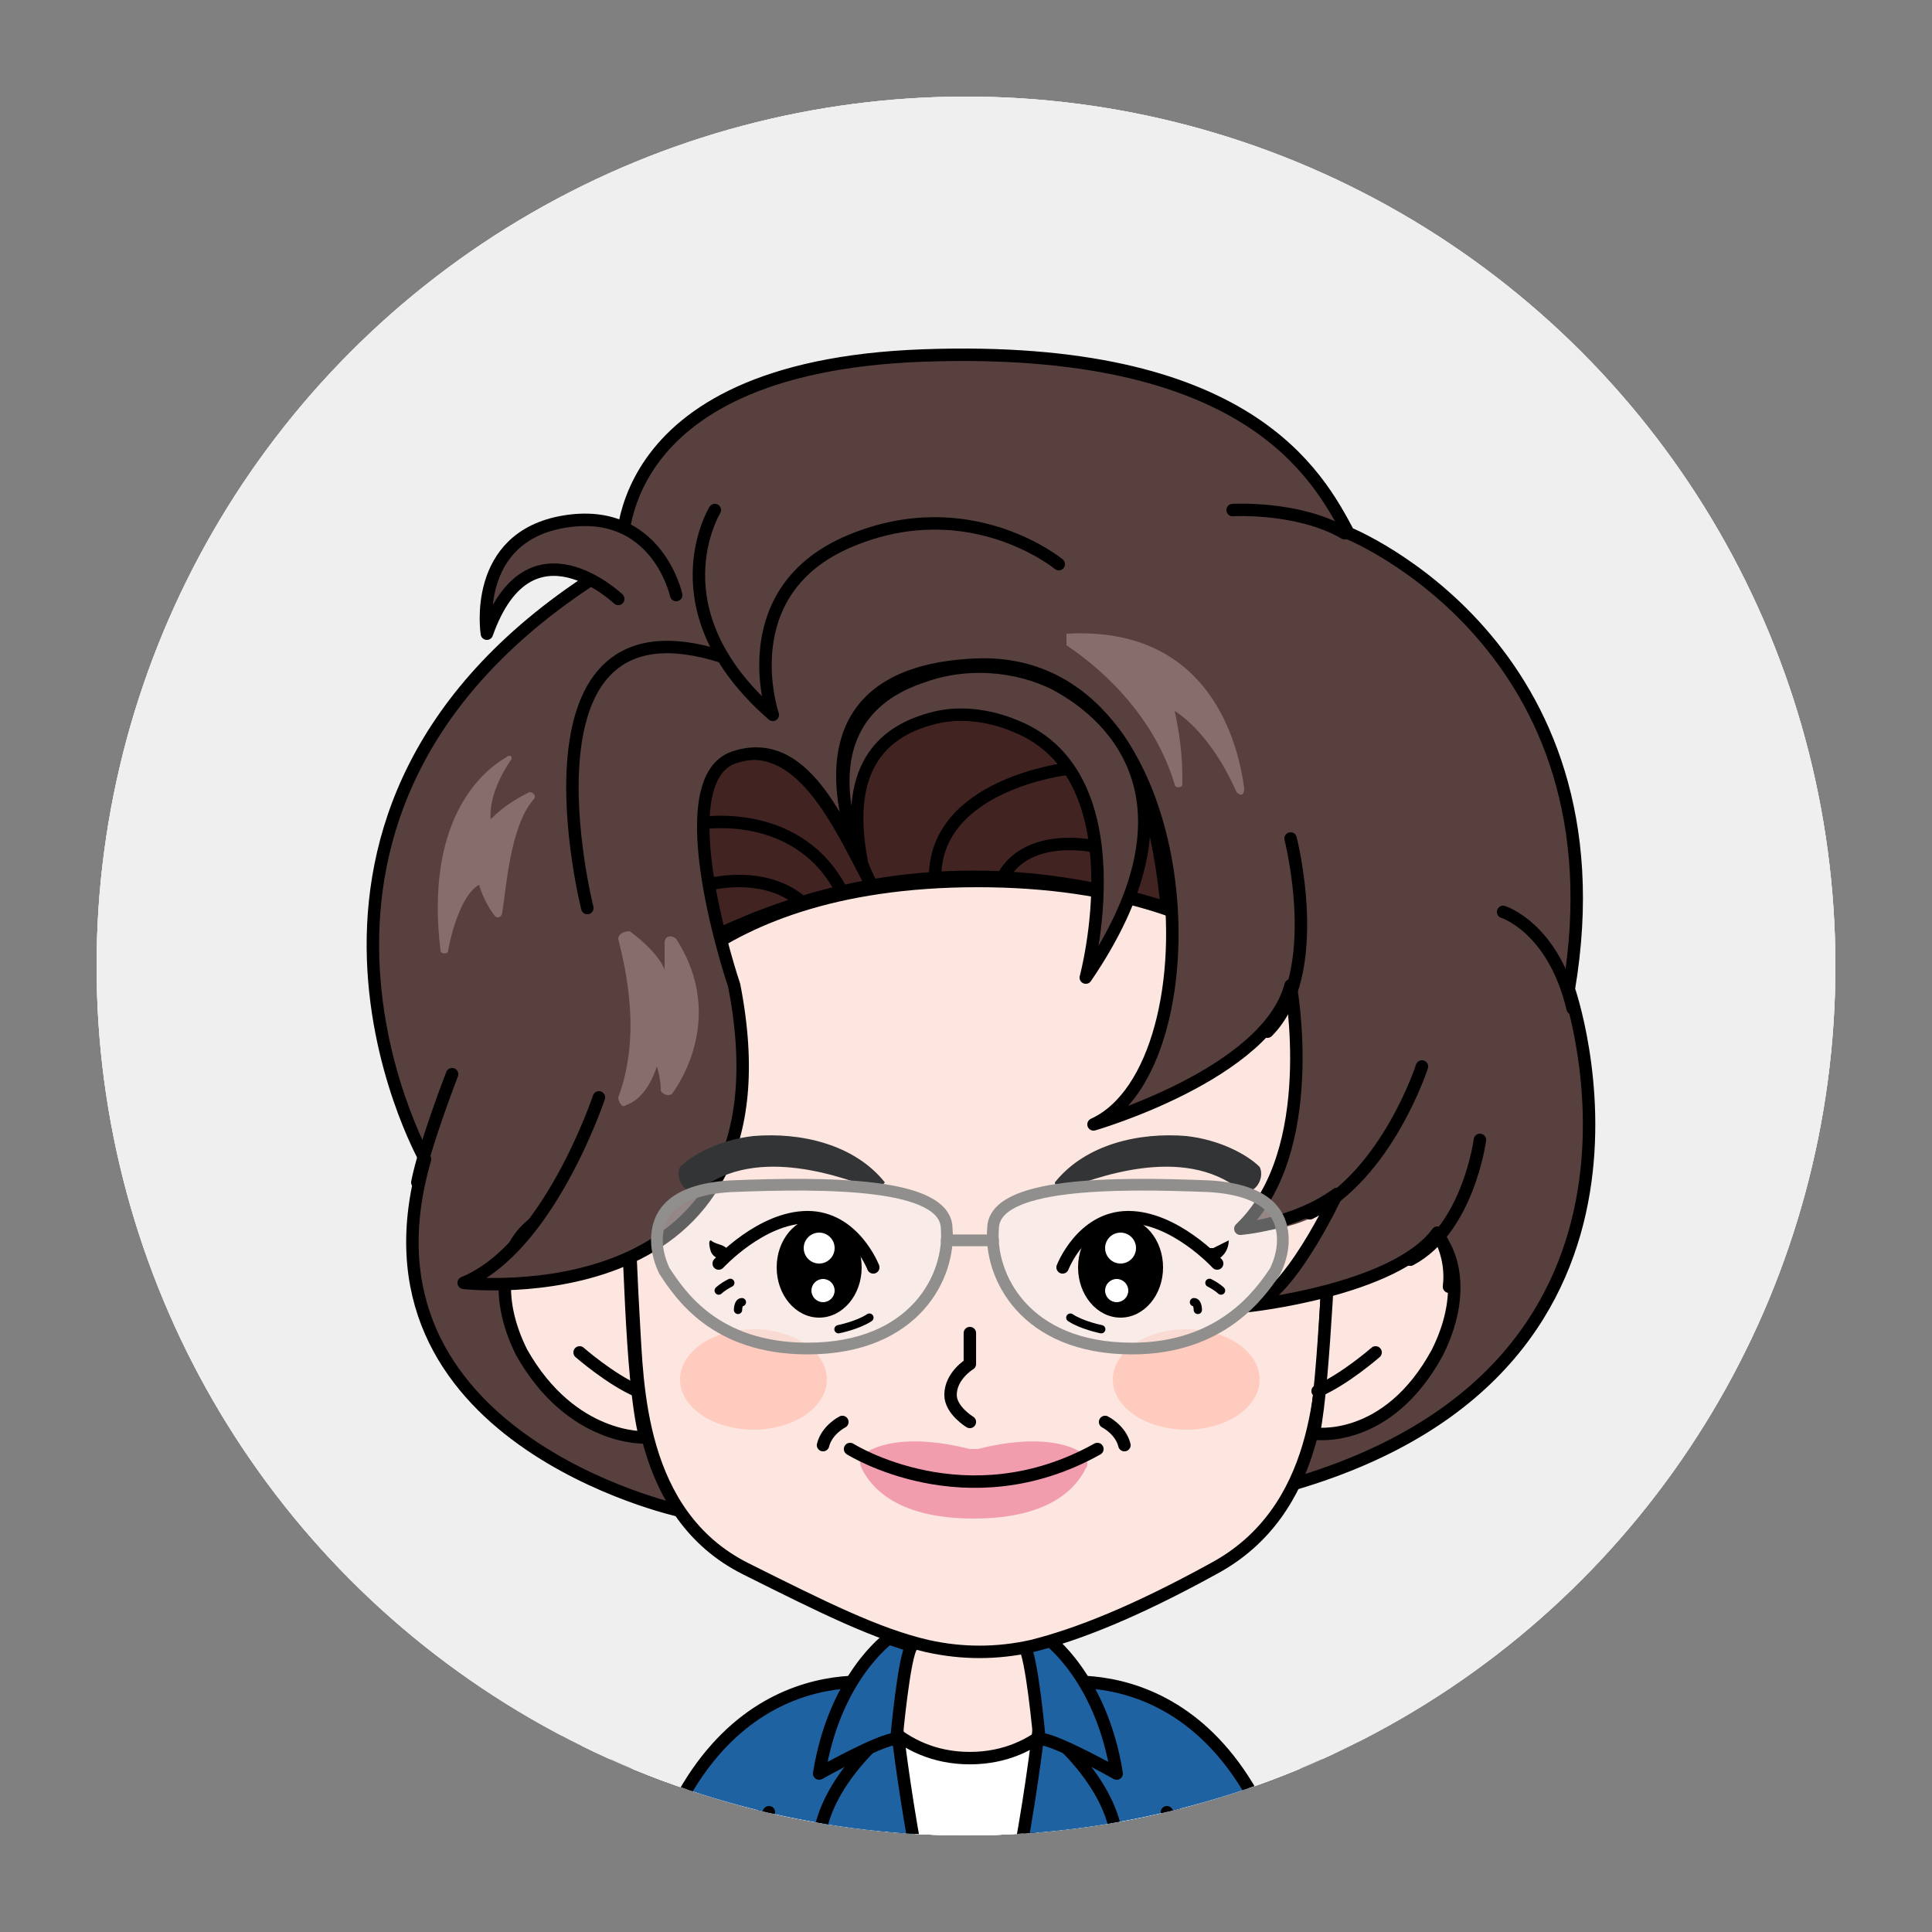
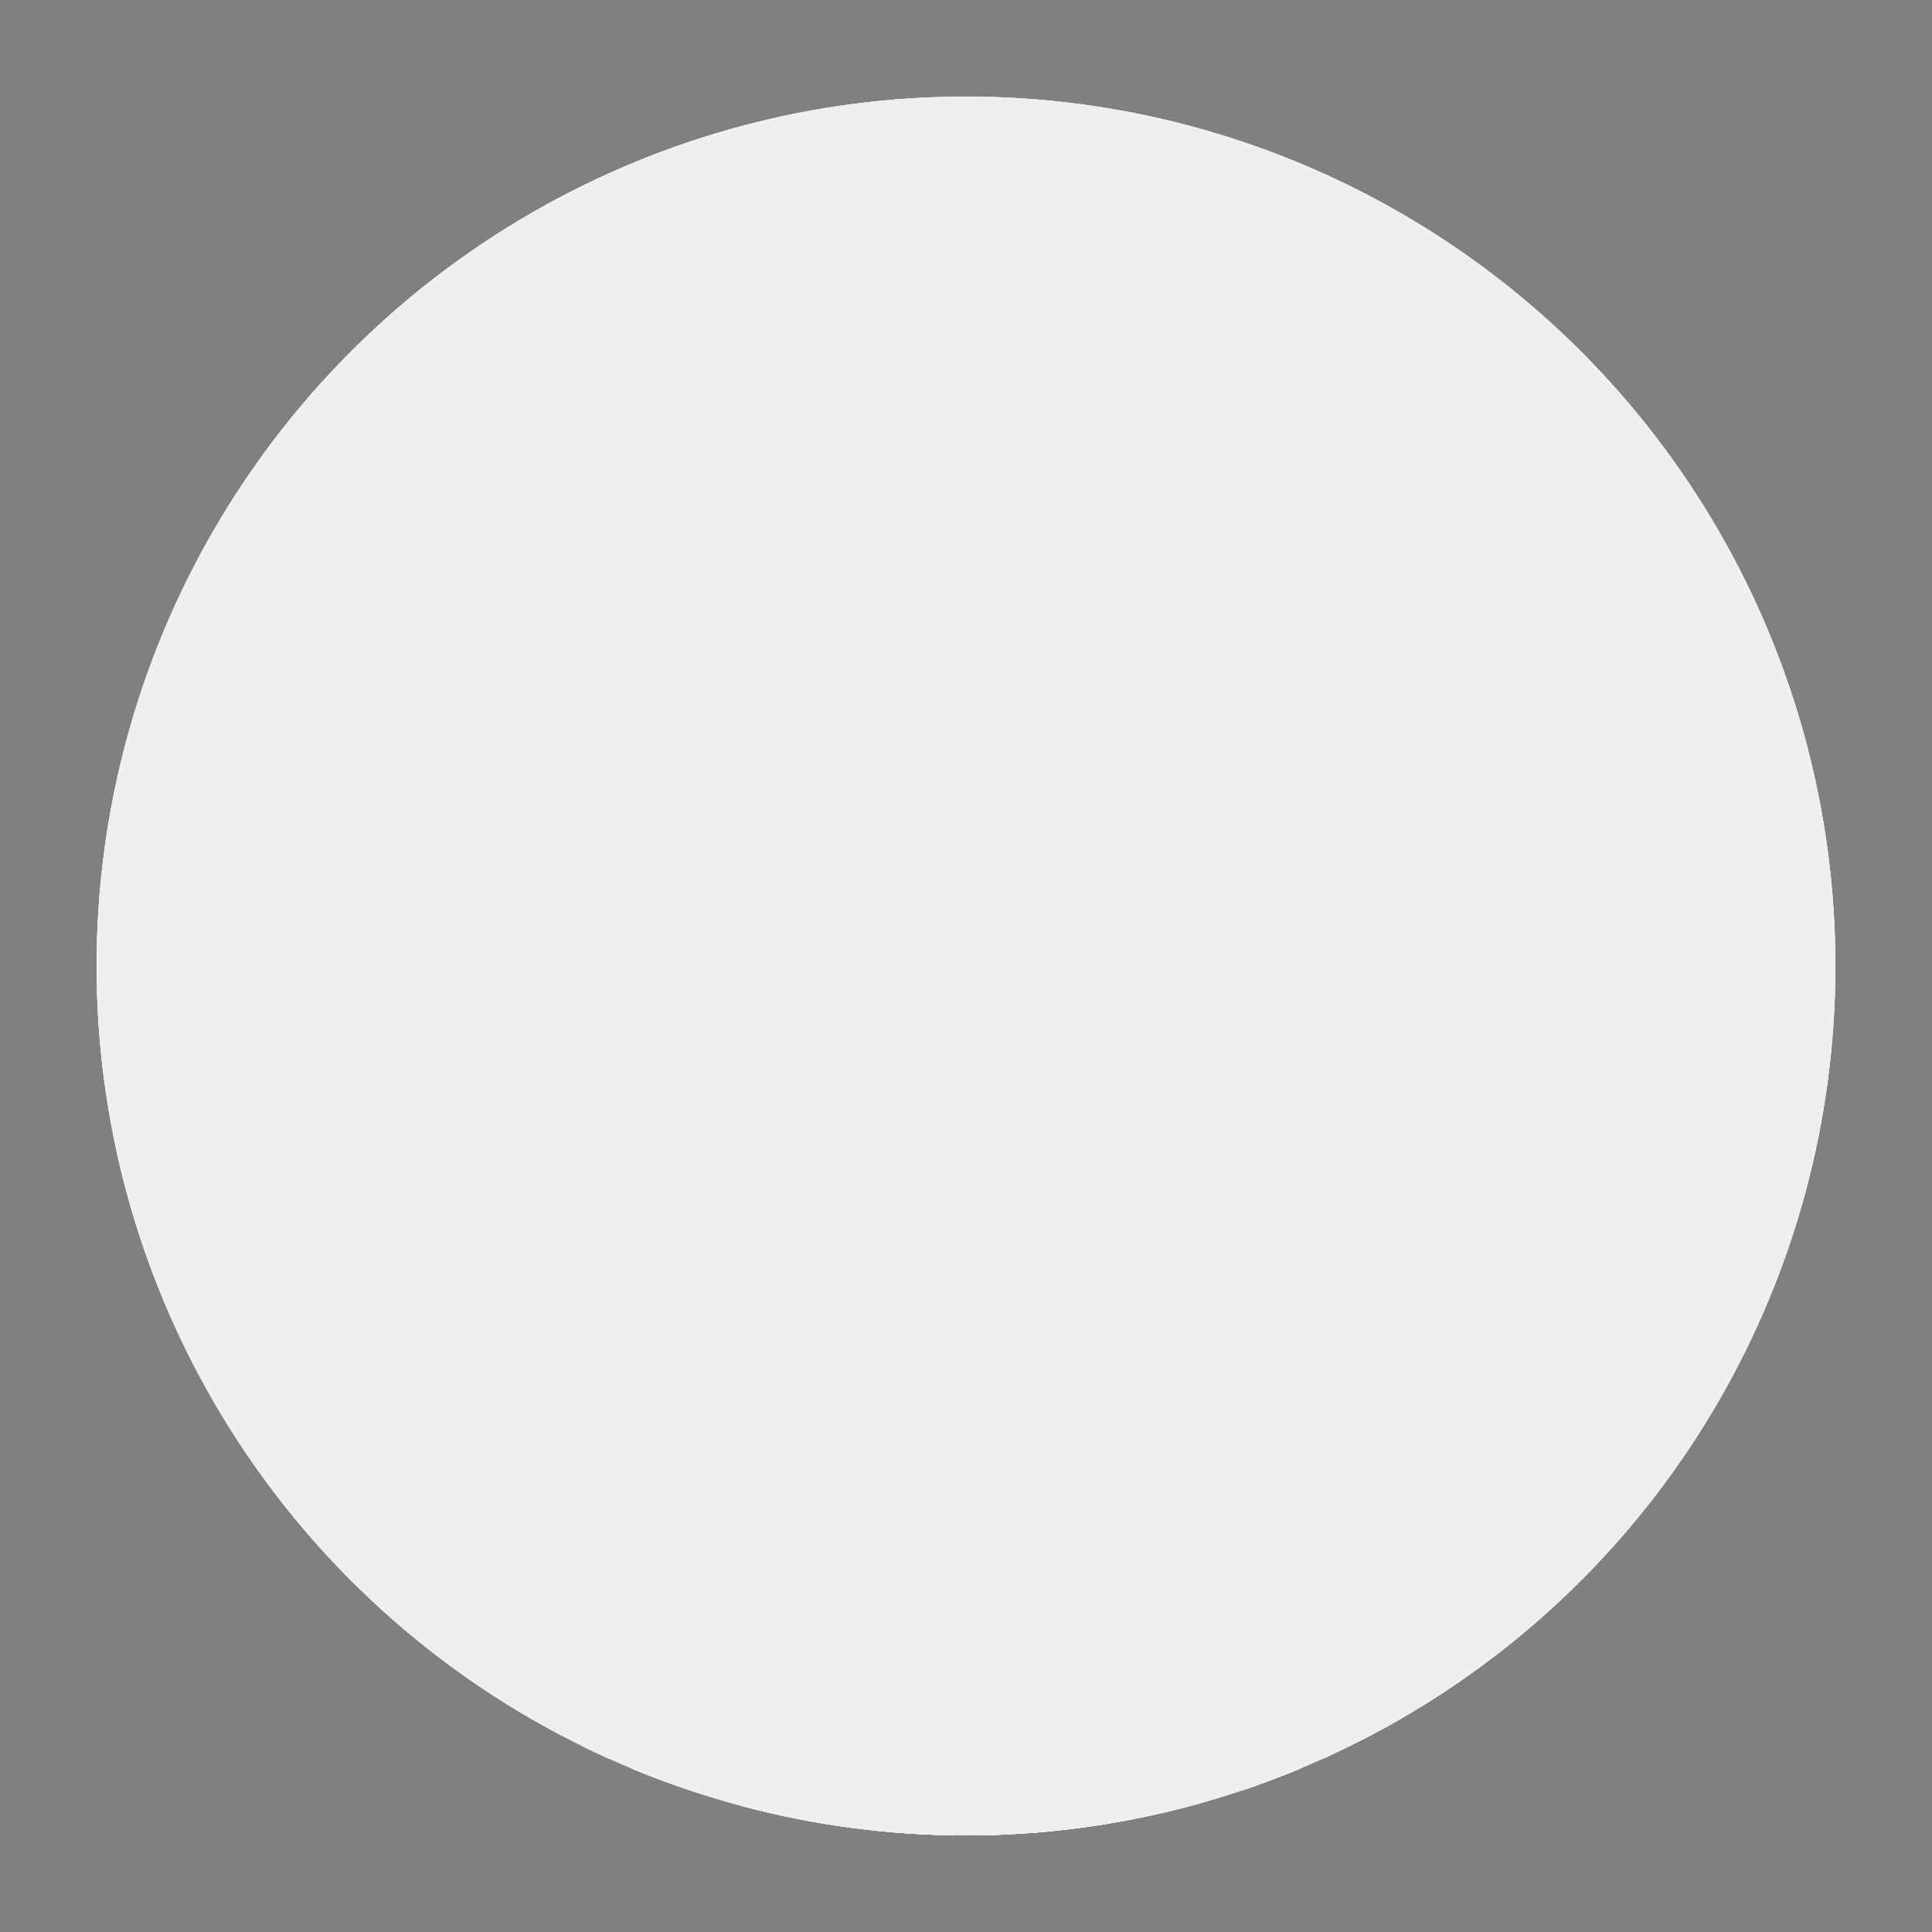
<svg xmlns="http://www.w3.org/2000/svg" xmlns:xlink="http://www.w3.org/1999/xlink" version="1.1" id="Layer_1" x="0px" y="0px" viewBox="0 0 50 50" style="enable-background:new 0 0 50 50;" xml:space="preserve">
  <rect x="0" y="0" width="50" height="50" fill="#808080" stroke="none" />
  <style type="text/css">
	.st0{fill:#E9E9E9;}
	.st1{clip-path:url(#SVGID_00000103240005219716649700000003203761687800321965_);}
	.st2{fill:#FFFFFF;}
	.st3{fill:#0D6BB3;}
	.st4{fill:#131735;}
	.st5{fill:#0D1931;}
	.st6{fill:#161717;}
	.st7{fill:#F7D8D0;}
	.st8{fill-rule:evenodd;clip-rule:evenodd;fill:#EFEFEF;}
	.st9{clip-path:url(#SVGID_00000020356329563092989050000001280339024815171210_);}
	.st10{fill:#FFFFFF;stroke:#34243D;stroke-width:0.6;stroke-linecap:round;stroke-linejoin:round;stroke-miterlimit:10;}
	.st11{fill:#2EB3E1;stroke:#34243D;stroke-width:0.6;stroke-linecap:round;stroke-linejoin:round;stroke-miterlimit:10;}
	.st12{fill:#FFD836;stroke:#34243D;stroke-width:0.6;stroke-linecap:round;stroke-linejoin:round;stroke-miterlimit:10;}
	.st13{fill:#D3ECF9;stroke:#34243D;stroke-width:0.6;stroke-linecap:round;stroke-linejoin:round;stroke-miterlimit:10;}
	.st14{fill:#1A1A1A;}
	.st15{fill:#F3C2D1;}
	.st16{fill:#61C4E8;stroke:#34243D;stroke-width:0.6;stroke-linecap:round;stroke-linejoin:round;stroke-miterlimit:10;}
	.st17{fill:#CDC9C7;stroke:#34243D;stroke-width:0.6;stroke-linecap:round;stroke-linejoin:round;stroke-miterlimit:10;}
	.st18{fill:#97D4EB;stroke:#34243D;stroke-width:0.6;stroke-linecap:round;stroke-linejoin:round;stroke-miterlimit:10;}
	.st19{fill:#EFEFEF;}
	.st20{clip-path:url(#SVGID_00000111895320361815203050000014370075094605294263_);}
	.st21{fill:#E5E5E4;}
	.st22{fill:#FDE6DF;stroke:#000000;stroke-width:0.322;stroke-linecap:round;stroke-linejoin:round;stroke-miterlimit:10;}
	.st23{fill:#1F62A2;stroke:#000000;stroke-width:0.322;stroke-linecap:round;stroke-linejoin:round;stroke-miterlimit:10;}
	.st24{fill:#FFFFFF;stroke:#000000;stroke-width:0.322;stroke-linecap:round;stroke-linejoin:round;stroke-miterlimit:10;}
	.st25{fill:#1E1D1D;stroke:#000000;stroke-width:0.322;stroke-linecap:round;stroke-linejoin:round;stroke-miterlimit:10;}
	.st26{fill:none;stroke:#000000;stroke-width:0.322;stroke-linecap:round;stroke-linejoin:round;stroke-miterlimit:10;}
	.st27{fill:#57403E;stroke:#000000;stroke-width:0.322;stroke-linecap:round;stroke-linejoin:round;stroke-miterlimit:10;}
	.st28{fill:none;stroke:#000000;stroke-width:0.303;stroke-linecap:round;stroke-linejoin:round;stroke-miterlimit:10;}
	.st29{fill:#412422;stroke:#000000;stroke-width:0.322;stroke-linecap:round;stroke-linejoin:round;stroke-miterlimit:10;}
	.st30{fill:#57403E;}
	.st31{fill:#876D6B;}
	.st32{fill:#F19DAE;}
	.st33{fill:#FFCBBF;}
	.st34{fill:#333435;}
	.st35{opacity:0.4;fill:#F4F4F4;}
	.st36{fill:none;stroke:#908F8D;stroke-width:0.303;stroke-linecap:round;stroke-linejoin:round;stroke-miterlimit:10;}
	.st37{fill:none;stroke:#000000;stroke-width:0.215;stroke-linecap:round;stroke-linejoin:round;stroke-miterlimit:10;}
</style>
  <circle class="st0" cx="25" cy="25" r="22.5" />
  <g>
    <g>
      <g>
        <g>
          <defs>
            <circle id="SVGID_1_" cx="25" cy="25" r="22.5" />
          </defs>
          <clipPath id="SVGID_00000132778541342225592920000001063536527254780301_">
            <use xlink:href="#SVGID_1_" style="overflow:visible;" />
          </clipPath>
          <g style="clip-path:url(#SVGID_00000132778541342225592920000001063536527254780301_);">
            <path class="st2" d="M27.7,56.1c1.1,0,2,0.2,2.5,0.4c0.1-0.8,0.3-1.8,0.4-3.2c0-0.3,0.1-0.8,0.1-1.5c-1.2,1.2-3.1,1.8-4.7,2       l0.3,2.4C26.7,56.2,27.1,56.1,27.7,56.1z" />
            <path class="st2" d="M18.8,51.9c0,0.6,0.1,1.1,0.1,1.4c0.2,1.4,0.3,2.4,0.5,3.2c0.5-0.1,1.4-0.4,2.5-0.4c0.6,0,1,0.1,1.3,0.2       l0.3-2.4C21.7,53.7,20,53.1,18.8,51.9z" />
            <path class="st3" d="M23.2,58.6V57c-0.1-0.1-0.4-0.3-1.3-0.3c-1.2,0-2.2,0.3-2.6,0.4v1.1l-0.2,0.1c0,0-0.5,0.3-0.5,0.9       c0,0.3,0.1,0.4,0.2,0.6C19,60,19.3,60,19.3,60h2.5c0.4,0,0.8-0.1,1-0.3C23.2,59.3,23.2,58.6,23.2,58.6L23.2,58.6z" />
            <path class="st3" d="M30.3,58.2v-1.1c-0.4-0.1-1.4-0.4-2.6-0.4c-0.9,0-1.2,0.2-1.3,0.3v1.6l0,0c0,0,0,0.6,0.4,1       c0.2,0.2,0.6,0.3,1,0.3h2.5c0.1,0,0.7,0,0.7-0.8c0-0.6-0.5-0.9-0.5-0.9L30.3,58.2z" />
            <path class="st2" d="M30.8,40.2c0.5,1.3,1.3,3.7,1.4,6.5c0,0.5,0.1,1.1,0,1.6v0.2l0,0c0,0.1,0,0.2,0,0.3c0,0.5-0.2,1-0.3,1.4       c0,0.1,0,0.3,0,0.3c0,0.2,0.3,0.9,1.7,0.7c0.9-0.1,1.3-1.7,1.4-2.4c0.2-2.6-0.5-4.3-2.1-6.8C32.3,41.2,31.5,40.6,30.8,40.2z" />
            <path class="st2" d="M17.7,50.6c0,0,0-0.1,0-0.2c-0.2-0.5-0.3-1-0.4-1.6c0-0.1,0-0.2,0-0.2l0,0v-0.2c0,0,0-0.7,0-1.3       s0.1-1.3,0.1-1.9v-0.1l0,0c0.3-2.1,0.9-3.9,1.4-4.9c-0.7,0.4-1.4,0.9-2,1.8c-1.6,2.5-2.3,4.2-2.1,6.8c0.1,0.6,0.4,2.2,1.4,2.4       C17.4,51.5,17.7,50.7,17.7,50.6z" />
-             <path class="st2" d="M24.8,53.3c2.5,0,6.6-1.2,6.8-4.5c-0.6,0.2-1.9,0.5-4.1,0.7c0,0,0,0.1-0.1,0.1L24.9,51c0,0-0.1,0-0.2,0       s-0.1,0-0.2,0l-2.4-1.4c0,0,0,0-0.1-0.1c-2.2-0.2-3.5-0.5-4.1-0.7C18.5,53.1,23.8,53.3,24.8,53.3z" />
            <path class="st2" d="M18,45.4c0.5,0.2,1.9,0.6,4.4,0.8l2.2-1.3c0.1-0.1,0.2-0.1,0.3,0l2.2,1.3c2.4-0.2,3.8-0.6,4.3-0.8       c-0.4-2.7-1.2-4.9-1.5-5.6L27,40.7c-0.8,0.3-1.5,0.4-2.1,0.4c-0.7,0-1.3-0.1-2.1-0.4l-3.2-1C19.4,40.3,18.4,42.5,18,45.4z" />
            <path class="st3" d="M31.6,48.1c0-0.7-0.1-1.6-0.1-2.1c-0.6,0.2-1.9,0.6-4,0.8v2.1C30.1,48.7,31.3,48.3,31.6,48.1z" />
            <path class="st3" d="M22,48.9v-2.1c-2.1-0.2-3.4-0.6-4-0.8c0,0.3,0,0.6-0.1,0.9c0,0.4,0,0.9,0,1.1C18.3,48.3,19.5,48.7,22,48.9       z" />
            <path class="st2" d="M26.9,46.8l-2.1-1.2l-2.1,1.2v2.4l2.1,1.2l2.1-1.2V46.8z M25.3,49.7L24.8,50l0,0v-3.5l-0.4,0.3v3l-0.5-0.3       V47l-0.4,0.2v2L23,49v-2l1.8-1l0.5,0.3l0.4,0.3v2l-0.4,0.3v0.5l0.9-0.5l0,0v-2l0.4,0.2v2L25.3,49.7z" />
            <polygon class="st4" points="25.3,48.7 25.7,48.4 25.7,46.5 25.3,46.2      " />
            <polygon class="st4" points="26.6,46.9 26.1,46.7 26.1,48.7 26.1,48.7 25.3,49.2 25.3,49.7 26.6,49      " />
            <polygon class="st3" points="25.3,49.2 25.3,48.7 25.3,46.2 24.8,45.9 23,46.9 23,49 23.4,49.2 23.4,47.2 23.9,46.9 23.9,49.4        24.3,49.7 24.3,46.7 24.8,46.4 24.8,49.9 24.8,50 25.3,49.7      " />
            <path class="st3" d="M27.9,14c-0.6,0-1,0.4-1,1s0.4,1,1,1s1-0.4,1-1C29,14.4,28.5,14,27.9,14z" />
            <path class="st3" d="M32.6,18.8c-0.6,0-1,0.4-1,1s0.4,1,1,1c0.6,0,1-0.4,1-1C33.6,19.2,33.2,18.8,32.6,18.8z" />
            <circle class="st3" cx="17.6" cy="21" r="1" />
            <path class="st3" d="M39.5,16L26.9,9.9c-1.2-0.6-2.6-0.6-3.7,0L10.5,16c-1.1,0.6-1.8,1.7-1.8,3v14.2c0,1.2,0.7,2.3,1.8,2.9       l3.3,1.1C13.3,36.7,13,36,13,35.1v-7.4c0-1.1,0.5-2.1,1.4-2.8c0.2-0.1,0.4-0.3,0.7-0.4l8.2-3.6c1.1-0.6,2.4-0.6,3.5,0l8.2,3.6       c0.3,0.1,0.5,0.2,0.7,0.4c0.9,0.7,1.4,1.7,1.4,2.8v7.4c0,0.9-0.3,1.6-0.8,2.1l3.3-1.1c1.1-0.6,1.8-1.7,1.8-2.9V19       C41.3,17.8,40.6,16.6,39.5,16z M15.2,13.8h3.6l2.9-3.1L23,10c0.1,0,0.2-0.1,0.3-0.1l-4,4.4c-0.1,0.1-0.2,0.1-0.2,0.1h-5.2       L15.2,13.8z M17.6,22.6c-0.4,0-0.7-0.1-1-0.3l-1.2,1.1c-0.1,0.1-0.1,0.1-0.2,0.1H8.7v-0.7H15l1.1-1c-0.2-0.3-0.3-0.6-0.3-0.9       c0-0.9,0.7-1.7,1.7-1.7c0.9,0,1.7,0.7,1.7,1.7C19.3,21.9,18.5,22.6,17.6,22.6z M22.4,17.1c-0.3,0-0.7-0.1-0.9-0.3L20.4,18       c-0.2,0-0.3,0-0.4,0H8.9c0.1-0.2,0.2-0.5,0.3-0.7h10.7l1.1-1.1c-0.2-0.3-0.3-0.6-0.3-0.9c0-0.9,0.7-1.7,1.7-1.7       c0.9,0,1.7,0.7,1.7,1.7C24,16.3,23.3,17.1,22.4,17.1z M27.9,16.7c-0.9,0-1.7-0.7-1.7-1.7c0-0.9,0.8-1.7,1.7-1.7       c0.8,0,1.5,0.6,1.6,1.3h7l1.4,0.7h-8.4C29.4,16.1,28.8,16.7,27.9,16.7z M34.3,20.1c-0.2,0.8-0.8,1.3-1.6,1.3       c-0.9,0-1.7-0.7-1.7-1.7c0-0.9,0.7-1.7,1.7-1.7c0.8,0,1.5,0.6,1.6,1.3h3l2.5-3.1c0.2,0.1,0.3,0.3,0.5,0.4L37.7,20       c-0.1,0.1-0.2,0.1-0.3,0.1H34.3z" />
            <path class="st3" d="M22.4,14.4c-0.6,0-1,0.4-1,1c0,0.3,0.1,0.5,0.3,0.7l0,0l0,0c0.2,0.2,0.4,0.3,0.7,0.3c0.6,0,1-0.4,1-1       C23.4,14.8,22.9,14.4,22.4,14.4z" />
            <path class="st5" d="M39.8,15.5L27.2,9.3c-1.3-0.7-3-0.7-4.3,0l-12.6,6.1C8.9,16.2,8,17.5,8,19v14.2c0,1.4,0.8,2.8,2.2,3.5l0,0       l8.7,2.7c-0.9,0.4-1.9,1-2.7,2.3c-1.6,2.6-2.4,4.5-2.2,7.2c0,0.1,0.3,2.7,1.9,2.9c0.2,0,0.4,0,0.5,0c0.5,0,0.9-0.1,1.3-0.4       c0.2-0.1,0.3-0.3,0.4-0.4c0.1,0.9,0.1,1.7,0.2,2.2c0.2,1.5,0.3,2.6,0.5,3.3l0,0v1.2c-0.2,0.2-0.7,0.6-0.7,1.3       c0,0.4,0.1,0.8,0.4,1c0.4,0.4,0.9,0.4,1,0.4l0,0H22h0.1c0.6,0,1-0.2,1.3-0.5c0.5-0.6,0.5-1.4,0.5-1.5v-1.8v-0.1       c0,0,0-0.1-0.1-0.1l0.3-2.7c0.2,0,0.5,0,0.7,0s0.4,0,0.7,0l0.3,2.8c0,0,0,0,0,0.1v0.1v1.8c0,0.1,0,0.9,0.5,1.5       c0.3,0.3,0.8,0.5,1.3,0.5h0.1h2.5l0,0c0.1,0,0.6,0,1-0.4c0.3-0.3,0.4-0.6,0.4-1c0-0.7-0.5-1.1-0.7-1.3v-1.2h-0.1       c0.1-0.8,0.3-1.8,0.5-3.3c0.1-0.5,0.1-1.4,0.2-2.3c0.1,0.2,0.2,0.3,0.4,0.5c0.4,0.3,1.1,0.4,1.8,0.3c1.6-0.2,1.9-2.8,1.9-2.9       c0.2-2.8-0.6-4.7-2.2-7.2c-0.7-1.2-1.7-1.8-2.6-2.2l8.9-2.8h0.1c1.4-0.7,2.2-2.1,2.2-3.5V19C42,17.5,41.1,16.2,39.8,15.5z        M41.3,33.2c0,1.2-0.7,2.3-1.8,2.9l-3.3,1.1c0.5-0.5,0.8-1.2,0.8-2.1v-7.4c0-1.1-0.5-2.1-1.4-2.8c-0.2-0.1-0.4-0.3-0.7-0.4       l-8.2-3.6c-1.1-0.6-2.4-0.6-3.5,0L15,24.5c-0.3,0.1-0.5,0.2-0.7,0.4c-0.9,0.7-1.4,1.7-1.4,2.8v7.4c0,0.9,0.3,1.6,0.8,2.1       l-3.3-1.1c-1.1-0.6-1.8-1.7-1.8-2.9V19c0-1.2,0.7-2.3,1.8-3L23,9.9c1.1-0.6,2.6-0.6,3.7,0L39.5,16c1.1,0.6,1.9,1.7,1.9,3v14.2       H41.3z M35,48.9c-0.1,0.6-0.4,2.2-1.4,2.4c-1.4,0.2-1.7-0.6-1.7-0.7c0-0.1,0-0.2,0-0.3c0.2-0.4,0.3-0.9,0.3-1.4       c0-0.1,0-0.2,0-0.3l0,0v-0.2c0-0.5,0-1.1,0-1.6c-0.2-2.8-0.9-5.2-1.4-6.5c0.7,0.4,1.5,0.9,2,1.8C34.4,44.6,35.2,46.3,35,48.9z        M31,59.2c0,0.7-0.6,0.8-0.7,0.8h-2.5c-0.4,0-0.8-0.1-1-0.3c-0.4-0.4-0.4-1-0.4-1l0,0v-1.6c0.1-0.1,0.4-0.3,1.3-0.3       c1.2,0,2.2,0.3,2.6,0.4v1.1l0.2,0.1C30.5,58.3,31,58.6,31,59.2z M21.8,60h-2.5c0,0-0.3,0-0.5-0.2c-0.1-0.1-0.2-0.3-0.2-0.6       c0-0.6,0.5-0.9,0.5-0.9l0.2-0.1v-1.1c0.4-0.1,1.4-0.4,2.6-0.4c0.9,0,1.2,0.2,1.3,0.3v1.6l0,0c0,0,0,0.6-0.4,1       C22.6,59.9,22.3,60,21.8,60z M21.9,56.1c-1.1,0-2,0.2-2.5,0.4c-0.1-0.8-0.3-1.8-0.5-3.2c0-0.3-0.1-0.8-0.1-1.4       c1.2,1.2,2.9,1.8,4.7,2l-0.3,2.4C22.9,56.2,22.5,56.1,21.9,56.1z M16,51.3c-0.9-0.1-1.3-1.7-1.4-2.4c-0.2-2.6,0.5-4.4,2.1-6.8       c0.6-0.9,1.3-1.5,2-1.8c-0.4,1-1.1,2.8-1.4,4.9l0,0v0.1c-0.1,0.6-0.1,1.2-0.1,1.9c0,0.5,0,1.2,0,1.3v0.2l0,0c0,0.1,0,0.2,0,0.2       c0.1,0.6,0.2,1.1,0.4,1.6c0,0.1,0,0.2,0,0.2C17.7,50.7,17.4,51.5,16,51.3z M13.6,35.1v-7.4c0-0.9,0.4-1.8,1.1-2.3       c0.1-0.1,0.3-0.2,0.6-0.3l8.2-3.6l0,0c0.9-0.5,2-0.5,2.9,0l8.2,3.6c0.2,0.1,0.4,0.2,0.6,0.3c0.7,0.5,1.1,1.4,1.1,2.3v7.4       c0,1.2-0.6,1.8-1.6,2.5c-0.5,0.2-7.9,2.6-8,2.6c-1.3,0.4-2.2,0.5-3.5,0c0,0-0.1,0-1-0.3c-1.8-0.6-6.6-2.1-7-2.3       C14.2,36.9,13.6,36.2,13.6,35.1z M22.9,40.7c0.8,0.3,1.4,0.4,2.1,0.4s1.3-0.1,2.1-0.4l2.9-0.9c0.3,0.7,1.2,2.8,1.5,5.6       c-0.5,0.2-1.9,0.6-4.3,0.8L25,44.9c-0.1-0.1-0.2-0.1-0.3,0l-2.2,1.3c-2.5-0.2-4-0.7-4.5-0.8c0.4-2.8,1.4-5.1,1.7-5.7L22.9,40.7       z M24.8,50.3l-2.1-1.2v-2.4l2.1-1.2l2.1,1.2v2.4L24.8,50.3z M17.9,48.1c0-0.3,0-0.8,0-1.1s0.1-0.7,0.1-0.9c0.6,0.2,2,0.6,4,0.8       V49C19.5,48.7,18.3,48.3,17.9,48.1z M27.5,46.8c2-0.2,3.4-0.6,4-0.8c0.1,0.5,0.1,1.4,0.1,2.1c-0.4,0.2-1.6,0.6-4.1,0.8V46.8z        M18,48.8c0.6,0.2,1.9,0.6,4.1,0.7c0,0,0,0.1,0.1,0.1l2.4,1.4c0,0,0.1,0,0.2,0s0.1,0,0.2,0l2.4-1.4c0,0,0.1,0,0.1-0.1       c2.3-0.2,3.5-0.5,4.1-0.7c-0.2,3.3-4.3,4.5-6.8,4.5C23.8,53.3,18.5,53.1,18,48.8z M30.8,51.8c0,0.6-0.1,1.1-0.1,1.5       c-0.2,1.4-0.3,2.4-0.4,3.2c-0.5-0.1-1.4-0.3-2.5-0.4c-0.6,0-1,0.1-1.3,0.2l-0.3-2.4C27.7,53.6,29.5,53,30.8,51.8z" />
            <path class="st2" d="M22.4,13.7c-0.9,0-1.7,0.7-1.7,1.7c0,0.3,0.1,0.7,0.3,0.9l-1.1,1.1H9.2C9.1,17.6,9,17.8,8.9,18H20       c0.1,0,0.2,0,0.2-0.1l1.1-1.2c0.3,0.2,0.6,0.3,0.9,0.3c0.9,0,1.7-0.7,1.7-1.7C24,14.5,23.3,13.7,22.4,13.7z M22.4,16.4       c-0.3,0-0.5-0.1-0.7-0.3l0,0l0,0c-0.2-0.2-0.3-0.4-0.3-0.7c0-0.6,0.4-1,1-1s1,0.4,1,1C23.4,15.9,22.9,16.4,22.4,16.4z" />
            <path class="st2" d="M17.6,19.3c-0.9,0-1.7,0.7-1.7,1.7c0,0.3,0.1,0.6,0.3,0.9l-1.1,1H8.7v0.7h6.5c0.1,0,0.2,0,0.2-0.1l1.2-1.1       c0.3,0.2,0.6,0.3,1,0.3c0.9,0,1.7-0.7,1.7-1.7C19.3,20,18.5,19.3,17.6,19.3z M17.6,22c-0.6,0-1-0.4-1-1s0.4-1,1-1s1,0.4,1,1       C18.6,21.5,18.1,22,17.6,22z" />
            <path class="st2" d="M19.3,14.3l4-4.4c-0.1,0-0.2,0.1-0.3,0.1l-1.3,0.6l-2.9,3.1h-3.6l-1.4,0.7H19       C19.1,14.4,19.2,14.4,19.3,14.3z" />
            <path class="st2" d="M38,15.3l-1.4-0.7h-7c-0.2-0.8-0.8-1.3-1.6-1.3c-0.9,0-1.7,0.7-1.7,1.7c0,0.9,0.8,1.7,1.7,1.7       c0.8,0,1.5-0.6,1.6-1.3L38,15.3z M27.9,16c-0.6,0-1-0.4-1-1s0.4-1,1-1s1,0.4,1,1C29,15.5,28.5,16,27.9,16z" />
            <path class="st2" d="M37.7,20l2.6-3.2c-0.2-0.2-0.3-0.3-0.5-0.4l-2.5,3.1h-3c-0.2-0.8-0.8-1.3-1.6-1.3c-0.9,0-1.7,0.7-1.7,1.7       c0,0.9,0.7,1.7,1.7,1.7c0.8,0,1.5-0.6,1.6-1.3h3.2C37.6,20.1,37.7,20.1,37.7,20z M32.6,20.8c-0.6,0-1-0.4-1-1s0.4-1,1-1       c0.6,0,1,0.4,1,1C33.6,20.3,33.2,20.8,32.6,20.8z" />
            <path class="st2" d="M15.3,37.5c0.4,0.2,5.2,1.7,7,2.3c0.9,0.3,1,0.3,1,0.3c1.3,0.5,2.2,0.4,3.5,0c0.1,0,7.5-2.4,8-2.6       c1-0.7,1.6-1.3,1.6-2.5v-7.4c0-0.9-0.4-1.8-1.1-2.3c-0.1-0.1-0.3-0.2-0.6-0.3l-8.2-3.6c-0.9-0.5-2-0.5-2.9,0l0,0L15.4,25       c-0.2,0.1-0.4,0.2-0.6,0.3c-0.7,0.5-1.1,1.4-1.1,2.3V35C13.6,36.2,14.2,36.9,15.3,37.5z M34.6,32.7c0,0.6-1.2,1.2-2.6,1.2       s-2.6-0.5-2.6-1.2c0-0.6,1.2-1.2,2.6-1.2C33.4,31.5,34.6,32,34.6,32.7z M29.8,27.7c0.9,0,1.1,0.7,1.1,1.7       c0,0.9-0.2,1.7-1.1,1.7s-1.1-0.7-1.1-1.7C28.6,28.4,28.9,27.7,29.8,27.7z M21.9,31.9c0-0.2,0.2-0.3,0.4-0.3       c0.2,0,0.3,0.2,0.3,0.4c0,0,0,0.2,0.1,0.3c0.2,0.2,0.8,0.6,2.6,0.6c1.8,0,2.4-0.4,2.6-0.6C28,32.1,28,32,28,32       c0-0.2,0.1-0.4,0.3-0.4c0.2,0,0.4,0.1,0.4,0.3c0,0,0.1,0.4-0.2,0.9c-0.5,0.6-1.5,0.9-3.1,0.9s-2.6-0.3-3.1-0.9       C21.8,32.3,21.9,31.9,21.9,31.9z M20.7,27.7c0.9,0,1.1,0.7,1.1,1.7c0,0.9-0.2,1.7-1.1,1.7s-1.1-0.7-1.1-1.7       C19.6,28.4,19.8,27.7,20.7,27.7z M17.7,31.5c1.4,0,2.6,0.5,2.6,1.2c0,0.6-1.2,1.2-2.6,1.2s-2.6-0.5-2.6-1.2       S16.2,31.5,17.7,31.5z" />
            <path class="st6" d="M20.7,31c0.9,0,1.1-0.7,1.1-1.7c0-0.9-0.2-1.7-1.1-1.7s-1.1,0.7-1.1,1.7C19.6,30.2,19.8,31,20.7,31z        M19.9,28.4c0-0.2,0.1-0.3,0.2-0.3s0.2,0.1,0.2,0.3c0,0.2-0.1,0.3-0.2,0.3C20,28.7,19.9,28.6,19.9,28.4z" />
            <path class="st2" d="M20.3,28.4c0-0.2-0.1-0.3-0.2-0.3s-0.2,0.1-0.2,0.3c0,0.2,0.1,0.3,0.2,0.3C20.2,28.7,20.3,28.6,20.3,28.4z       " />
            <path class="st6" d="M29.8,31c0.9,0,1.1-0.7,1.1-1.7c0-0.9-0.2-1.7-1.1-1.7s-1.1,0.7-1.1,1.7C28.6,30.2,28.9,31,29.8,31z        M28.9,28.4c0-0.2,0.1-0.3,0.2-0.3s0.2,0.1,0.2,0.3c0,0.2-0.1,0.3-0.2,0.3C29,28.7,28.9,28.6,28.9,28.4z" />
            <path class="st2" d="M29.3,28.4c0-0.2-0.1-0.3-0.2-0.3s-0.2,0.1-0.2,0.3c0,0.2,0.1,0.3,0.2,0.3C29.2,28.7,29.3,28.6,29.3,28.4z       " />
            <path class="st7" d="M17.7,33.8c1.4,0,2.6-0.5,2.6-1.2c0-0.6-1.2-1.2-2.6-1.2s-2.6,0.5-2.6,1.2S16.2,33.8,17.7,33.8z" />
            <path class="st7" d="M29.3,32.7c0,0.6,1.2,1.2,2.6,1.2s2.6-0.5,2.6-1.2c0-0.6-1.2-1.2-2.6-1.2S29.3,32,29.3,32.7z" />
            <path d="M25.2,33.6c1.6,0,2.6-0.3,3.1-0.9c0.3-0.4,0.3-0.8,0.2-0.9c0-0.2-0.2-0.3-0.4-0.3c-0.2,0-0.3,0.2-0.3,0.4       c0,0,0,0.2-0.1,0.3C27.6,32.6,27,33,25.2,33s-2.4-0.4-2.6-0.6c-0.1-0.2-0.1-0.3-0.1-0.3c0-0.2-0.1-0.4-0.3-0.4       c-0.2,0-0.4,0.1-0.4,0.3c0,0-0.1,0.4,0.2,0.9C22.6,33.3,23.6,33.6,25.2,33.6z" />
          </g>
        </g>
      </g>
    </g>
  </g>
  <circle class="st8" cx="25" cy="25" r="22.5" />
  <g>
    <g>
      <defs>
        <circle id="SVGID_00000039845859102434095920000006772809617802416313_" cx="25" cy="25" r="22.5" />
      </defs>
      <clipPath id="SVGID_00000144304272611939239820000008802549766871370158_">
        <use xlink:href="#SVGID_00000039845859102434095920000006772809617802416313_" style="overflow:visible;" />
      </clipPath>
      <g style="clip-path:url(#SVGID_00000144304272611939239820000008802549766871370158_);">
        <path class="st10" d="M30.9,47.3c0.7,6.7-0.2,7.9,0,9.2c0.2,0.3,0.6,0.6,0.7,0.9c0.4,1.4-0.8,1.6-2.1,1.6c-1.7,0-3.2-0.1-3.2-0.7     c0-0.4,0-0.7,0-1c0-1.2,0.2-3.8-0.3-4.7c-0.1-0.1-0.4-0.2-0.8-0.2s-0.8,0.1-0.8,0.2c-0.5,0.9-0.3,3.5-0.3,4.7c0,0.3,0,0.6,0,1     c0,0.7-1.7,0.7-3.4,0.7c-1.4,0-2.6-0.3-2.1-1.6c0.1-0.3,0.5-0.6,0.7-0.9c0.2-1.4-0.7-2.6,0-9.2l-1.7-1.8c0.3-1.1,3.4-4.3,4.8-4.8     h4.9c0,0,2.9,0.6,5.7,4.2L30.9,47.3z" />
        <path class="st10" d="M15.2,47.9C15,48.7,15,49.3,15,49.7c0,0-0.1,1.3,1,1.5c0,0,1.1,0.2,1.3-1c0.3-1.6,0.8-2.7,0.8-2.7     L15.2,47.9z" />
        <path class="st11" d="M23.9,56.4c0,0.1,0,0.7,0,0.9c0,0.3,0,0.6,0,1c0,0.7-1.7,0.7-3.4,0.7c-1.4,0-2.6-0.3-2.1-1.6     c0.1-0.3,0.5-0.6,0.7-0.9c0-0.2,0-0.7,0-0.9c0.4-0.1,1.1-0.6,2.2-0.4C22.1,55.4,23.1,55.8,23.9,56.4z" />
        <path class="st11" d="M26.2,56.4c0,0.1,0,0.7,0,0.9c0,0.3,0,0.6,0,1c0,0.7,1.5,0.7,3.2,0.7c1.4,0,2.6-0.3,2.1-1.6     c-0.1-0.3-0.5-0.6-0.7-0.9c0-0.2,0-0.7,0-0.9c-0.4-0.1-0.9-0.6-2-0.4C28.1,55.4,27.1,55.8,26.2,56.4z" />
        <path class="st10" d="M14.7,48.8c0.4-1.7,1.3-3.1,2-4.1c0.7-1.1,3.1-3.1,4.7-3.7l3.7,6v6.2c0,0-0.6,0.5-3,0.2     c-2.1-0.2-4-0.2-4-0.2s-0.3-1.3,0.1-3.6C18.1,49.5,15.9,49.2,14.7,48.8z" />
        <path class="st12" d="M21.4,40.9l3.6,6l-5.1-2.4l0.8-0.7l-2.5-1.3c0,0,1.3-0.7,1.8-1C20.5,41.2,21.4,40.9,21.4,40.9z" />
        <path class="st13" d="M18.7,47.5c0,0-0.7,1-0.9,4.1" />
        <path class="st10" d="M34.8,47.9c0.2,0.8,0.2,1.4,0.2,1.8c0,0,0.1,1.3-1,1.5c0,0-1.1,0.2-1.3-1c-0.3-1.6-0.8-2.7-0.8-2.7     L34.8,47.9z" />
        <path class="st10" d="M35.3,48.8c-0.4-1.7-1.3-3.1-2-4.1c-0.7-1.1-3-3-4.5-3.6L25,46.9v6.2c0,0,0.6,0.5,3,0.2     c2.1-0.2,4-0.2,4-0.2s0.3-1.3-0.1-3.6C32,49.5,34.1,49.2,35.3,48.8z" />
        <path class="st12" d="M28.7,40.9l-3.6,6l4.9-2.2l-0.7-0.9l2.5-1.3c0,0-1.1-0.9-1.5-1.2C29.7,41,28.7,40.9,28.7,40.9z" />
        <path class="st13" d="M31.3,47.5c0,0,0.7,1,0.9,4.1" />
        <path class="st10" d="M33.2,50.2" />
        <path class="st10" d="M41.2,25.1c0,0,0.1-10.2-5.1-12.8c0,0-5.4-3.1-10.8,2.2l-0.2-0.1c0,0-4-3.9-9.8-2.1c0,0-6.4,1.5-6.4,13.9     c0,0,0,9.4,4.2,12.9c3.5,2.9,6.5,2.9,8.5,2.9s-0.2,0,8.3,0S41.2,33.2,41.2,25.1z" />
        <g>
          <path class="st14" d="M21.1,28.1c0,0.7-0.5,1.3-1,1.3l0,0c-0.6,0-1-0.6-1-1.3l0,0c0-0.7,0.5-1.3,1-1.3l0,0      C20.6,26.7,21.1,27.3,21.1,28.1L21.1,28.1z" />
          <path class="st14" d="M30.5,28.1c0,0.7-0.5,1.3-1,1.3l0,0c-0.6,0-1-0.6-1-1.3l0,0c0-0.7,0.5-1.3,1-1.3l0,0      C30,26.7,30.5,27.3,30.5,28.1L30.5,28.1z" />
          <path d="M25.2,31.9c-2.8,0-3.1-1.4-3.2-1.4c0-0.1,0.1-0.3,0.2-0.3s0.3,0.1,0.3,0.2c0,0,0.3,1,2.7,1c0,0,1.7,0,2.4-1.1      c0.1-0.1,0.2-0.2,0.4-0.1c0.1,0.1,0.2,0.2,0.1,0.4C27.2,31.9,25.3,31.9,25.2,31.9z" />
          <path class="st15" d="M17.8,31.9c0,1.6-1.5,3-3.2,3l0,0c-1.8,0-3.2-1.3-3.2-3l0,0c0-1.6,1.5-3,3.2-3l0,0      C16.3,28.9,17.8,30.3,17.8,31.9L17.8,31.9z" />
-           <path class="st15" d="M38.7,31.9c0,1.6-1.5,3-3.2,3l0,0c-1.8,0-3.2-1.3-3.2-3l0,0c0-1.6,1.5-3,3.2-3l0,0      C37.3,28.9,38.7,30.3,38.7,31.9L38.7,31.9z" />
        </g>
        <path class="st16" d="M25.2,14.5c0,0,3.9,0.6,8.9,4c4.5,3.1,7.1,6.6,7.1,6.6s-0.1-2.8-0.4-4.1c0-0.1-1.3-2.1-5.7-5     c-4.5-2.9-7.6-3.2-7.6-3.2S25.8,13.9,25.2,14.5z" />
        <path class="st17" d="M37.6,17.8c-1,1.7-3.2,2.2-4.9,1.1c-1.7-1-2.2-3.2-1.1-4.9c1-1.7,3.2-2.2,4.9-1.1     C38.2,14,38.7,16.2,37.6,17.8z" />
        <path class="st18" d="M35.9,16.7c-0.4,0.7-1.4,0.9-2.1,0.5c-0.7-0.4-0.9-1.4-0.5-2.1c0.4-0.7,1.4-0.9,2.1-0.5     C36.2,15.1,36.4,16,35.9,16.7z" />
        <path class="st2" d="M37.3,15.5c-0.1,0-0.2-0.1-0.2-0.2c0,0-0.1-0.9-1.1-1.6c-1-0.6-2.1-0.3-2.1-0.3c-0.1,0-0.2,0-0.2-0.1     s0-0.2,0.1-0.2c0,0,1.2-0.4,2.4,0.3s1.2,1.8,1.2,1.8C37.4,15.4,37.4,15.5,37.3,15.5L37.3,15.5z" />
        <path class="st2" d="M34.7,16.9c-0.4,0-0.6-0.2-0.7-0.2c-0.1-0.1-0.1-0.2,0-0.3c0.1-0.1,0.2-0.1,0.3,0c0,0,0.3,0.2,0.7,0.1     c0.1,0,0.2,0,0.2,0.1s0,0.2-0.1,0.2C34.9,16.9,34.8,16.9,34.7,16.9z" />
      </g>
    </g>
  </g>
  <circle class="st19" cx="25" cy="25" r="22.5" />
  <g>
    <g>
      <defs>
-         <circle id="SVGID_00000047042529672900506830000007149222689557887380_" cx="25" cy="25" r="22.5" />
-       </defs>
+         </defs>
      <clipPath id="SVGID_00000072961233640952518920000015279415331130376095_">
        <use xlink:href="#SVGID_00000047042529672900506830000007149222689557887380_" style="overflow:visible;" />
      </clipPath>
      <g style="clip-path:url(#SVGID_00000072961233640952518920000015279415331130376095_);">
        <path class="st21" d="M36.3,71.4c0,1.1-5.1,2-11.3,2c-6.3,0-11.3-0.9-11.3-2c0-1.1,5.1-2,11.3-2C31.3,69.4,36.3,70.3,36.3,71.4z" />
        <path class="st21" d="M36.3,71.4c0,1.1-5.1,2-11.4,2c-6.3,0-11.4-0.9-11.4-2c0-1.1,5.1-2,11.4-2C31.2,69.4,36.3,70.3,36.3,71.4z" />
        <g>
          <g>
            <path class="st22" d="M28.7,67.3v2.1c0,0.5-0.4,0.9-0.9,0.9h-0.5c-0.5,0-0.9-0.4-0.9-0.9v-2.1H28.7z" />
            <path class="st23" d="M28.7,68.7c0,0,1.3,0.7,0.9,1.8c-0.1,0.4-0.5,0.7-0.9,0.8c-0.4,0.1-1.2,0.1-1.8,0c-0.5-0.1-1-0.5-1-1.1       c0-0.4,0.1-1,0.6-1.5c0,0,0.4,0.7,1.1,0.7C28.3,69.4,28.6,69.1,28.7,68.7z" />
            <path class="st22" d="M21.4,67.3v2.1c0,0.5,0.4,0.9,0.9,0.9h0.5c0.5,0,0.9-0.4,0.9-0.9v-2.1H21.4z" />
            <path class="st23" d="M21.4,68.7c0,0-1.3,0.7-0.9,1.8c0.1,0.4,0.5,0.7,0.9,0.8c0.4,0.1,1.2,0.1,1.8,0c0.5-0.1,1-0.5,1-1.1       c0-0.4-0.1-1-0.6-1.5c0,0-0.4,0.7-1.1,0.7C21.8,69.4,21.4,69.1,21.4,68.7z" />
          </g>
          <g>
            <path class="st23" d="M25.1,53.9h-5c0,0,0.1,10.9,0.8,14.8h3.3c0,0,0-5.2,0.2-8.5h0.6h0.6c0.2,3.3,0.2,8.5,0.2,8.5h3.3       C30,64.8,30,53.9,30,53.9H25.1z" />
            <line class="st23" x1="23.8" y1="60.2" x2="26.3" y2="60.2" />
          </g>
          <path class="st22" d="M27,42.1L27,42.1c-1.3,0.2-2.5,0.2-3.8,0l0,0c0,0,0,2.9-0.3,3.9c0,0,0.6,0.7,2.2,0.7s2.2-0.7,2.2-0.7      C26.9,45,27,42.1,27,42.1z" />
          <path class="st24" d="M30.4,52.4c0.1-1,0.5-2.8,0.2-4.8c-0.3-2-2.8-3.6-2.8-3.6s-0.8,1.5-2.7,1.5s-2.7-1.5-2.7-1.5      s-2.6,1.6-2.8,3.6c-0.3,2,0.2,3.8,0.2,4.8s-0.5,3.9-0.5,3.9h5.8h5.8C30.8,56.3,30.3,53.4,30.4,52.4z" />
          <g>
            <path class="st22" d="M13.3,59.7c0,0-0.7-0.8,0-1.1c0.5-0.2,0.9-0.2,1.6-0.6C14.9,58,14.2,59.3,13.3,59.7z" />
            <path class="st22" d="M15.1,56.8c0,0-0.3,1.1-1.7,2.3c-0.1,0.1-0.3,0.2-0.4,0.4c-0.1,0.2,0,0.5,0.5,0.5       c0.8,0.1,1.9-0.8,2.4-1.3c0.4-0.4,0.9-0.4,1.1-0.1c0.4,0.4,0.9,0.5,1.1,0.2c0.3-0.4-0.5-1.2-0.9-1.8L15.1,56.8z" />
          </g>
          <g>
            <path class="st22" d="M36.8,59.7c0,0,0.7-0.8,0-1.1c-0.5-0.2-0.9-0.2-1.6-0.6C35.3,58,35.9,59.3,36.8,59.7z" />
            <path class="st22" d="M35,56.8c0,0,0.3,1.1,1.7,2.3c0.1,0.1,0.3,0.2,0.4,0.4c0.1,0.2,0,0.5-0.5,0.5c-0.8,0.1-1.9-0.8-2.4-1.3       c-0.4-0.4-0.9-0.4-1.1-0.1c-0.4,0.4-0.9,0.5-1.1,0.2c-0.3-0.4,0.5-1.2,0.9-1.8L35,56.8z" />
          </g>
          <g>
            <g>
              <path class="st23" d="M23.1,43.6c0,0-4.5-1.1-6.3,5c-1.1,3.8-1.5,6.1-1.5,6.1l2.6,0.2c0,0,0.9-2.1,1.5-3.6        c0,0,0.3,3.4-0.3,5.4c0,0,1.9,0.9,4.8,1c0,0,0.9-1.8,1.2-5.4C25.1,52.3,23,48.4,23.1,43.6z" />
              <path class="st25" d="M15.3,54.7c0,0-0.3,1.3-0.4,2.1l2.6,0.2c0,0,0.2-1.4,0.4-2.1L15.3,54.7z" />
              <path class="st26" d="M19.9,46.9c0,0-0.6,1.2-0.6,4.7" />
            </g>
            <g>
              <path class="st23" d="M27,43.6c0,0,4.5-1.1,6.3,5c1.1,3.8,1.5,6.1,1.5,6.1l-2.6,0.2c0,0-0.9-2.1-1.5-3.6c0,0-0.3,3.4,0.3,5.4        c0,0-1.9,0.9-4.8,1c0,0-0.9-1.8-1.2-5.4C25.1,52.3,27.1,48.4,27,43.6z" />
              <path class="st25" d="M34.8,54.7c0,0,0.3,1.3,0.4,2.1L32.7,57c0,0-0.2-1.4-0.4-2.1L34.8,54.7z" />
              <path class="st26" d="M30.2,46.9c0,0,0.6,1.2,0.6,4.7" />
            </g>
          </g>
          <ellipse cx="24.3" cy="53" rx="0.3" ry="0.4" />
          <g>
            <path class="st23" d="M23.2,44.6c0,0,0.7,6.3,1.9,7.7c0,0-2.2-2-3.9-4.6C21.2,47.7,21.1,46.3,23.2,44.6z" />
            <path class="st23" d="M26.9,44.6c0,0-0.7,6.3-1.9,7.7c0,0,2.2-2,3.9-4.6C28.9,47.7,29,46.3,26.9,44.6z" />
            <path class="st23" d="M23,42.4c0,0-1.4,1-1.8,3.5c0,0,1.6-0.9,2-0.9c0,0,0.2-2.2,0.4-2.4L23,42.4z" />
            <path class="st23" d="M27.1,42.4c0,0,1.4,1,1.8,3.5c0,0-1.6-0.9-2-0.9c0,0-0.2-2.2-0.4-2.4L27.1,42.4z" />
          </g>
        </g>
        <g>
          <path class="st27" d="M17.6,39.1c0,0-8.7-1.9-6.6-9.1c0,0-5.3-9.4,5.1-15.5c0,0-0.6-5,7.8-5.3s10.2,3.1,11,4.6      c0,0,7.2,2.9,5.7,11.8c0,0,3.4,9.7-7.1,12.8C33.4,38.3,25.9,41.2,17.6,39.1z" />
          <path class="st28" d="M36.7,27.7c0,0-0.1,1.7-2.6,3.7" />
          <g>
            <path class="st22" d="M34.6,26.9c0,0-0.2,5.7-0.3,7.3c-0.1,1.6-0.1,4.9-2.9,6.4c-2,1.1-3.5,1.7-4.7,2c-0.9,0.2-1.8,0.2-2.7,0       c-1.3-0.3-2.7-1-4.7-2c-2.8-1.4-2.8-4.8-2.9-6.4c-0.1-1.6-0.3-7.3-0.3-7.3s1.7-4.1,9.2-4.1S34.6,26.9,34.6,26.9z" />
-             <path class="st22" d="M16.7,37.2c0,0-1.9,0.1-3.2-2.2c-1.2-2.4,0.2-4.4,2.7-3.5C16.3,31.5,16.3,35.7,16.7,37.2z" />
            <path class="st26" d="M15,35c0,0,0.8,0.7,1.5,1" />
-             <path class="st22" d="M34,37.1c0,0,1.9,0.3,3.2-2.1c1.2-2.4-0.2-4.4-2.7-3.5C34.4,31.5,34.3,35.6,34,37.1z" />
            <path class="st26" d="M35.6,35c0,0-0.8,0.7-1.5,1" />
          </g>
          <path class="st28" d="M36.1,32.9" />
          <g>
            <path class="st29" d="M30.2,23.5c-0.3-3-1.2-6.3-4.9-6.3c-5.6,0-2.8,5.6-2.8,5.6c-0.8-1.5-1.8-3.8-3.6-3.2       c-1.2,0.4-0.8,3-0.4,4.6C18.6,24.3,23.4,21.3,30.2,23.5z" />
            <path class="st26" d="M18.2,21.3c0,0,2.5-0.4,3.6,1.8" />
            <path class="st26" d="M18.3,22.9c0,0,1.4-0.4,2.4,0.4" />
            <path class="st26" d="M27.6,19.9c0,0-3.4,0.4-3.4,2.8" />
            <path class="st26" d="M28.3,21.9c0,0-1.8-0.4-2.4,0.9" />
          </g>
          <g>
            <path class="st30" d="M37.3,31.9c-1.2,1.5-4.9,1.9-4.9,1.9c1,0,2.3-2.8,2.3-2.8c-0.9,0.9-2.5,0.9-2.5,0.9       c2.1-2,1.3-6.3,1.3-6.3c-0.6,2.3-5.1,3.6-5.1,3.6c3.3-1.6,2.6-12-3-11.9c-5.6,0.1-2.8,5.6-2.8,5.6c-0.8-1.5-1.8-3.8-3.5-3.2       c-1.8,0.6,0,5.9,0,5.9c1.7,8.7-7,7.7-7,7.7c2.2-0.9,3.5-4.8,3.5-4.8s0.1-0.3,0.1-0.7c0.2-1,0-2-0.3-3c-0.6-1.7-2-7.1,5.9-8.9       c6.8-1.6,10.6-0.3,13.3,2c1.5,1.2,2.6,2.8,3.4,4.5C38.8,24.3,39.3,29.2,37.3,31.9" />
            <path class="st26" d="M15.5,28.4c0,0-1.3,3.9-3.5,4.8c0,0,8.7,1,7-7.7c0,0-1.8-5.3,0-5.9c1.8-0.6,2.7,1.7,3.5,3.2       c0,0-2.8-5.4,2.8-5.6c5.8-0.2,6.3,10.4,3,11.9c0,0,4.5-1.3,5.1-3.6c0,0,0.8,4.3-1.3,6.3c0,0,1.4-0.1,2.5-0.9       c0,0-1.3,2.8-2.3,2.9c0,0,3.8-0.4,4.9-1.9c0,0,0.4,0.6,0.3,1.4" />
            <path class="st26" d="M38.3,29.5c0,0-0.3,2.3-1.8,3.1" />
            <path class="st26" d="M36.8,27.6c0,0-0.9,2.8-2.9,3.8" />
            <path class="st26" d="M33.4,21.7c0,0,0.9,3.5-0.6,5" />
          </g>
          <g>
            <path class="st27" d="M16,15.5c0,0-2.3-2.2-3.4,0.9c0,0-0.4-2.5,2-2.9s2.9,1.9,2.9,1.9" />
            <path class="st26" d="M31.9,13.2c0,0,1.7-0.1,2.9,0.6" />
            <path class="st26" d="M11.7,27.8c0,0-0.7,1.8-0.9,2.8" />
            <path class="st31" d="M12.7,21.2c0,0-0.1-0.6,0.5-1.5c0.1-0.1,0-0.2-0.1-0.1c-0.7,0.4-2.1,1.7-1.7,5c0,0.1,0.2,0.1,0.2,0       c0.1-0.6,0.4-1.5,0.8-1.7c0,0,0.1,0.4,0.4,0.8c0.1,0.1,0.2,0,0.2-0.1c0.1-0.6,0.2-2.2,0.8-2.9c0.1-0.1,0-0.2-0.1-0.2       C13.3,20.7,13,20.9,12.7,21.2z" />
            <path class="st26" d="M38.9,23.6c0,0,1.3,0.4,1.8,2.5" />
            <path class="st31" d="M16,24.3c0.2,0.8,0.6,2.5,0,4.1c0,0.1,0.1,0.3,0.2,0.2c0.3-0.1,0.6-0.4,0.8-1c0,0,0.1,0.3,0.1,0.6       c0,0.1,0.2,0.2,0.3,0.1c0.5-0.7,1.2-2.3,0.1-4c-0.1-0.1-0.3-0.1-0.3,0.1c0,0.2,0,0.5,0,0.7c0,0-0.1-0.4-0.9-1       C16.1,24.1,16,24.2,16,24.3z" />
            <path class="st31" d="M27.6,16.7c0.6,0.4,2.2,1.6,2.8,3.6c0,0.1,0.2,0.1,0.2,0c0-0.4,0-1-0.2-1.9c0,0,0.9,0.5,1.6,2.1       c0.1,0.1,0.2,0.1,0.2-0.1c-0.2-1.5-1.1-4.2-4.6-4C27.6,16.5,27.6,16.7,27.6,16.7z" />
            <path class="st26" d="M18.5,13.2c0,0-1.6,2.6,1.5,5.3c0,0-1.1-3.2,2-4.5s5.4,0.6,5.4,0.6" />
            <path class="st26" d="M15.2,23.5c0,0-2.1-8.3,3.5-6.5" />
          </g>
          <path class="st27" d="M22.3,22.3c0,0-1.8-3.7,1.6-4.8c1.1-0.4,2.4-0.3,3.4,0.2c1.7,0.9,3.8,3.2,0.8,7.6c0,0,1.4-5.2-1.8-6.5      c-0.7-0.3-1.5-0.4-2.2-0.2C23,18.9,21.8,19.7,22.3,22.3z" />
        </g>
        <g>
          <path class="st32" d="M25.1,37.5c-1.6-0.4-2.4-0.1-2.7,0.1c-0.1,0.1-0.2,0.2-0.1,0.4c0.2,0.4,0.8,1.3,2.9,1.3      c2.1,0,2.7-0.9,2.9-1.3c0.1-0.1,0-0.3-0.1-0.4c-0.3-0.2-1.1-0.5-2.7-0.1C25.2,37.5,25.1,37.5,25.1,37.5z" />
          <path class="st26" d="M21.8,36.8c0,0-0.4,0.2-0.5,0.6" />
          <path class="st26" d="M28.6,36.8c0,0,0.4,0.2,0.5,0.6" />
          <path class="st26" d="M22,37.5c0,0,3,1.9,6.4,0" />
        </g>
        <path class="st26" d="M25.1,34.5v0.8c0,0-0.5,0.3-0.5,0.8c0,0.4,0.5,0.7,0.5,0.7" />
        <ellipse class="st33" cx="19.5" cy="35.7" rx="1.9" ry="1.3" />
        <ellipse class="st33" cx="30.7" cy="35.7" rx="1.9" ry="1.3" />
        <g>
          <path class="st34" d="M27.5,30.8c0.8-0.3,3.1-1.2,4.6,0c0.1,0.1,0.2,0.1,0.3,0l0,0c0.2-0.1,0.3-0.4,0.2-0.6      c-0.3-0.3-1-0.7-1.9-0.8c-1.2-0.1-2.6,0.2-3.4,1.2C27.3,30.7,27.4,30.8,27.5,30.8z" />
          <path class="st34" d="M22.7,30.8c-0.8-0.3-3.1-1.2-4.6,0c-0.1,0.1-0.2,0.1-0.3,0l0,0c-0.2-0.1-0.3-0.4-0.2-0.6      c0.3-0.3,1-0.7,1.9-0.8c1.2-0.1,2.6,0.2,3.4,1.2C22.8,30.7,22.8,30.8,22.7,30.8z" />
        </g>
        <g>
          <g>
            <path class="st35" d="M17.2,32.9c-0.1-0.2-0.2-0.5-0.2-0.8c0-0.6,0.3-1.3,1.9-1.4c2.5-0.1,5.6-0.1,5.6,1.1       c0.1,1.2-0.8,3.1-3.6,3.1C18.5,34.9,17.6,33.5,17.2,32.9z" />
            <path class="st36" d="M17.2,32.9c-0.1-0.2-0.2-0.5-0.2-0.8c0-0.6,0.3-1.3,1.9-1.4c2.5-0.1,5.6-0.1,5.6,1.1       c0.1,1.2-0.8,3.1-3.6,3.1C18.5,34.9,17.6,33.5,17.2,32.9z" />
          </g>
          <g>
            <path class="st35" d="M33,32.9c0.1-0.2,0.2-0.5,0.2-0.8c0-0.6-0.3-1.3-1.9-1.4c-2.5-0.1-5.6-0.1-5.6,1.1       c-0.1,1.2,0.8,3.1,3.6,3.1C31.6,34.9,32.6,33.5,33,32.9z" />
            <path class="st36" d="M33,32.9c0.1-0.2,0.2-0.5,0.2-0.8c0-0.6-0.3-1.3-1.9-1.4c-2.5-0.1-5.6-0.1-5.6,1.1       c-0.1,1.2,0.8,3.1,3.6,3.1C31.6,34.9,32.6,33.5,33,32.9z" />
          </g>
          <line class="st36" x1="24.5" y1="32.1" x2="25.7" y2="32.1" />
        </g>
        <g>
          <path class="st26" d="M22.6,32.8c0,0-0.5-1.3-1.7-1.3c-1.2,0-2.3,1.2-2.3,1.2" />
          <g>
            <path d="M18.4,32.1c0.1,0.1,0.3,0.1,0.4,0.2c0,0,0.1,0.1,0,0.2c-0.1,0.1-0.3,0.1-0.4-0.1C18.4,32.4,18.3,32.1,18.4,32.1       L18.4,32.1z" />
          </g>
          <ellipse cx="21.2" cy="32.8" rx="1.1" ry="1.3" />
          <ellipse class="st2" cx="21.2" cy="32.3" rx="0.4" ry="0.4" />
          <ellipse class="st2" cx="21.3" cy="33.4" rx="0.3" ry="0.3" />
          <path class="st37" d="M18.6,33.4c0,0,0.1-0.1,0.3-0.2" />
          <path class="st37" d="M19.1,33.9c0,0,0-0.2,0.1-0.2" />
          <path class="st37" d="M21.7,34.4c0,0,0.5-0.1,0.8-0.3" />
        </g>
        <g>
          <path class="st26" d="M27.5,32.8c0,0,0.5-1.3,1.7-1.3c1.2,0,2.3,1.2,2.3,1.2" />
          <g>
            <path d="M31.8,32.1c0,0.2-0.1,0.4-0.3,0.5c-0.1,0-0.1,0-0.2-0.1c0-0.1,0-0.2,0-0.2c0,0,0.1,0,0.1,0       C31.6,32.2,31.8,32.1,31.8,32.1L31.8,32.1z" />
          </g>
          <ellipse cx="29" cy="32.8" rx="1.1" ry="1.3" />
          <ellipse class="st2" cx="29" cy="32.3" rx="0.4" ry="0.4" />
          <ellipse class="st2" cx="28.9" cy="33.4" rx="0.3" ry="0.3" />
          <path class="st37" d="M31.6,33.4c0,0-0.1-0.1-0.3-0.2" />
          <path class="st37" d="M31,33.9c0,0,0-0.2-0.1-0.2" />
          <path class="st37" d="M28.5,34.4c0,0-0.5-0.1-0.8-0.3" />
        </g>
      </g>
    </g>
  </g>
</svg>